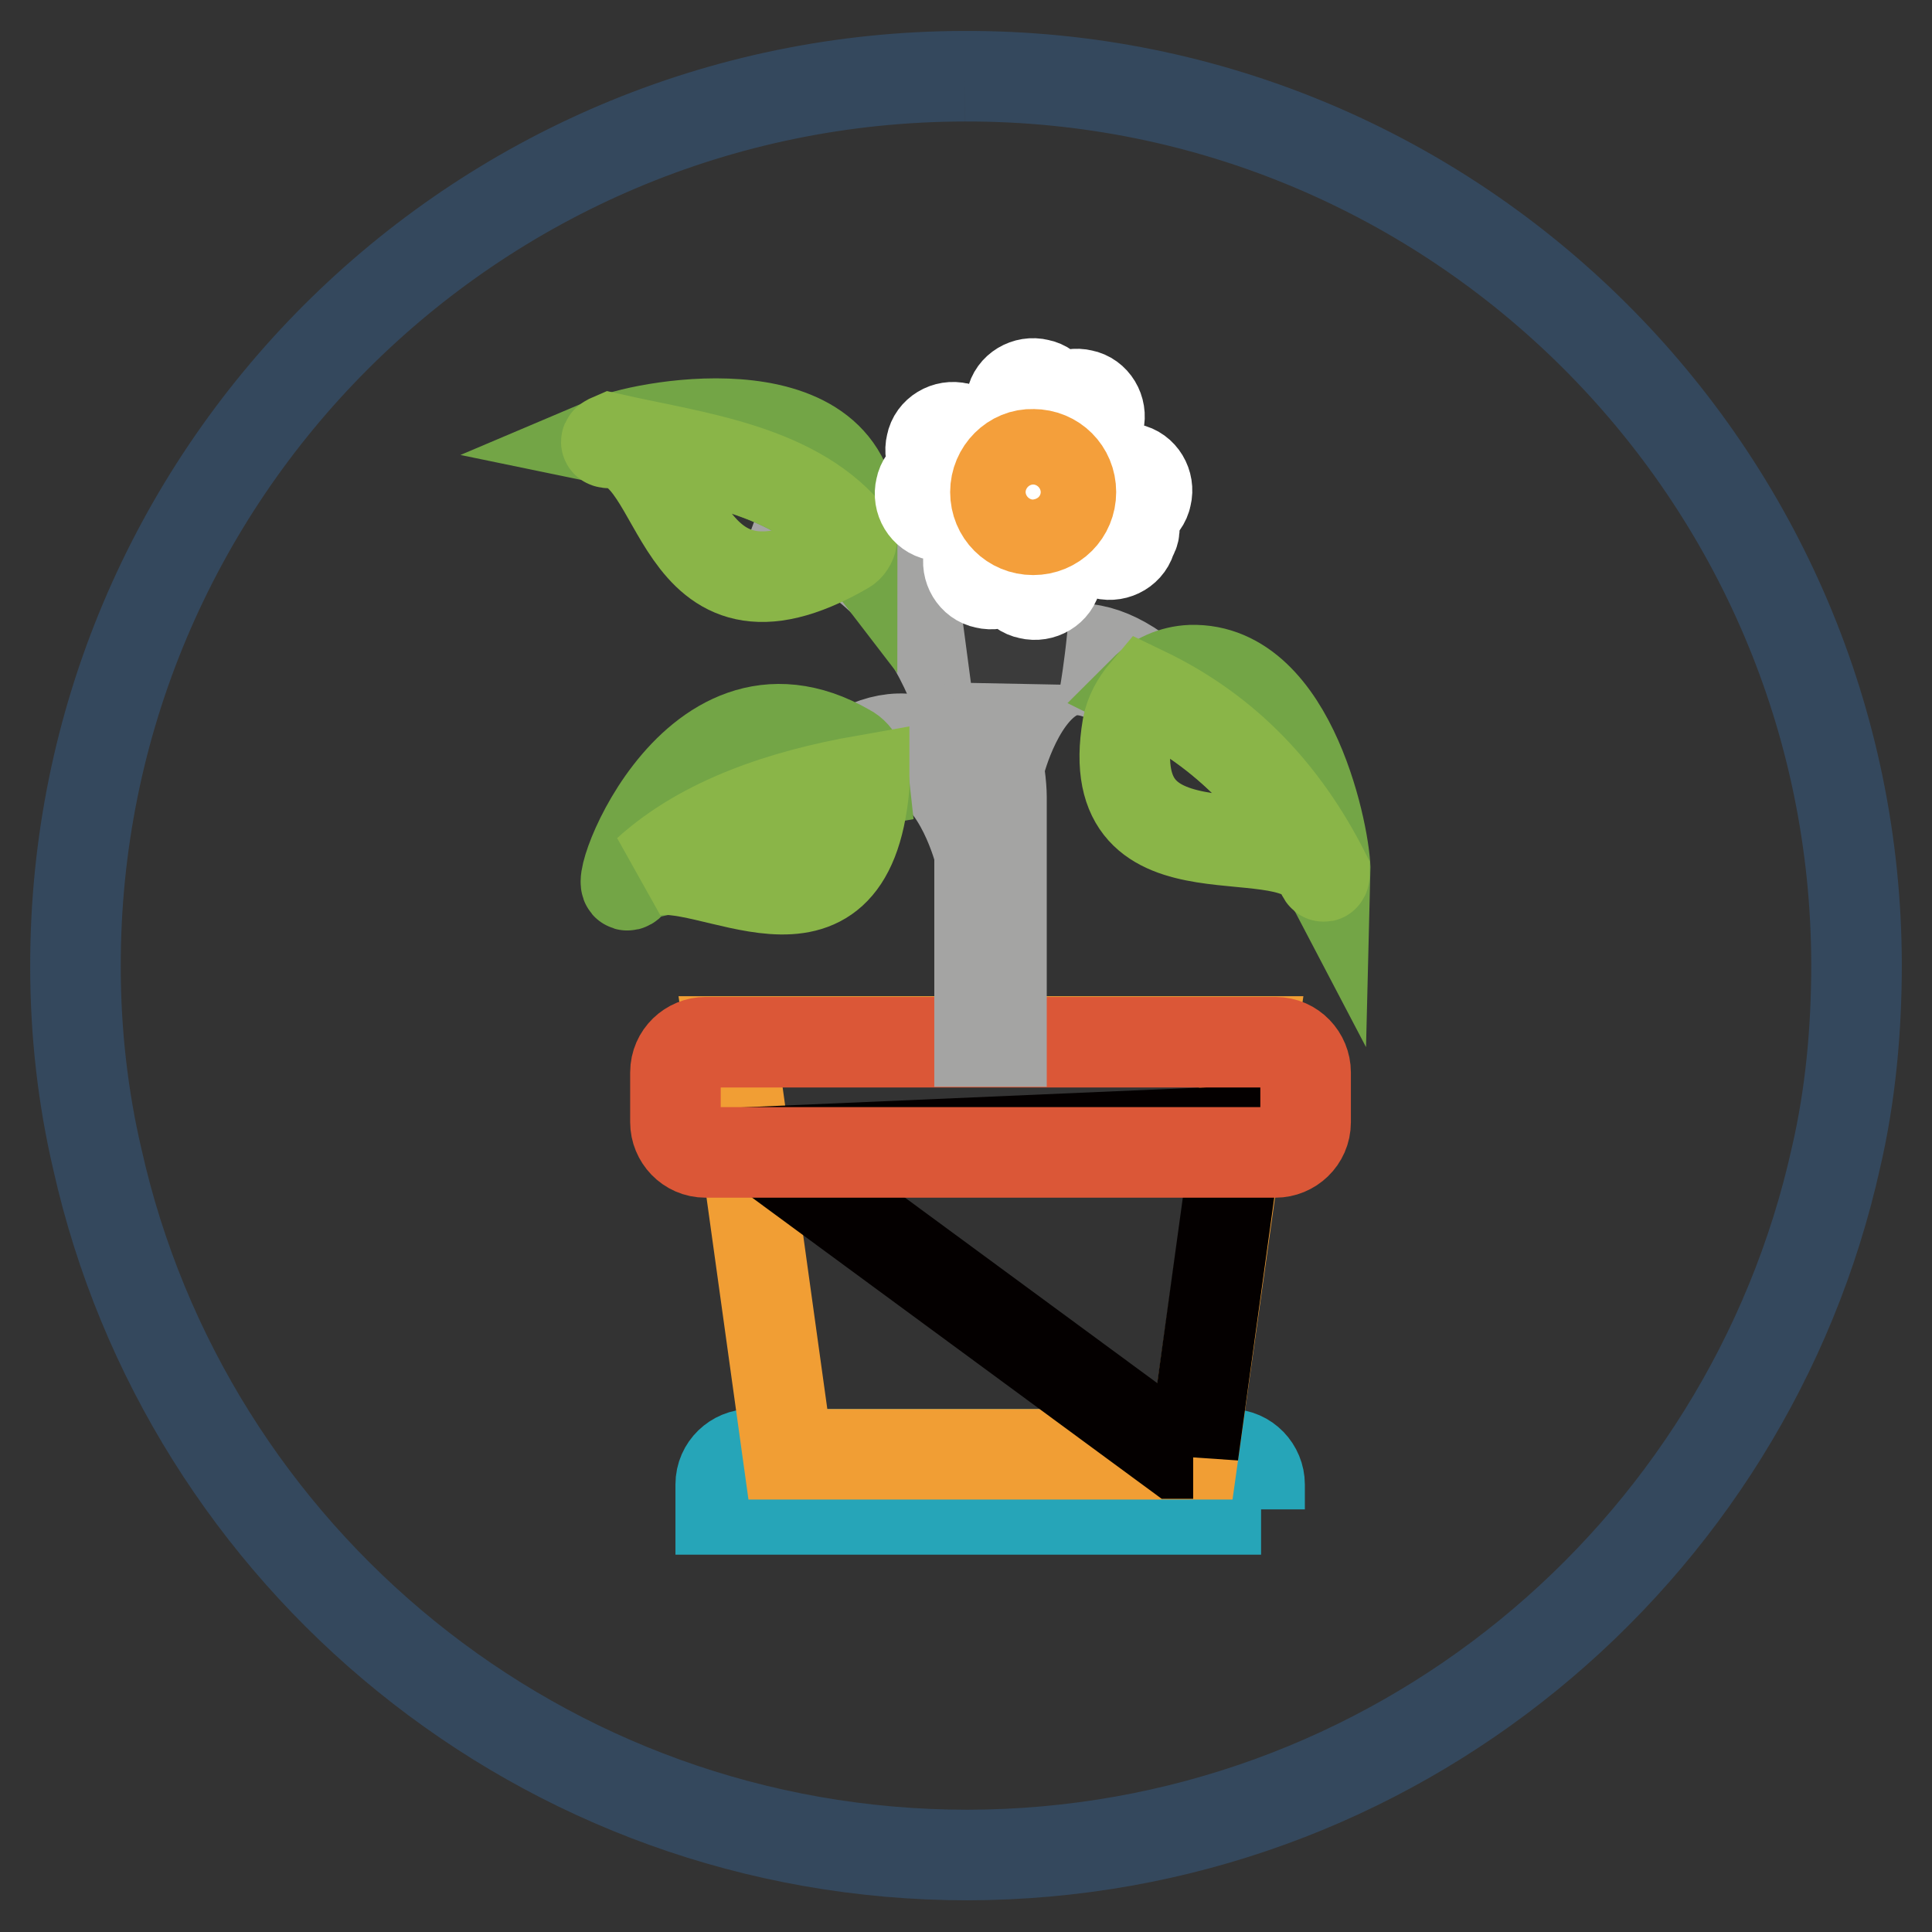
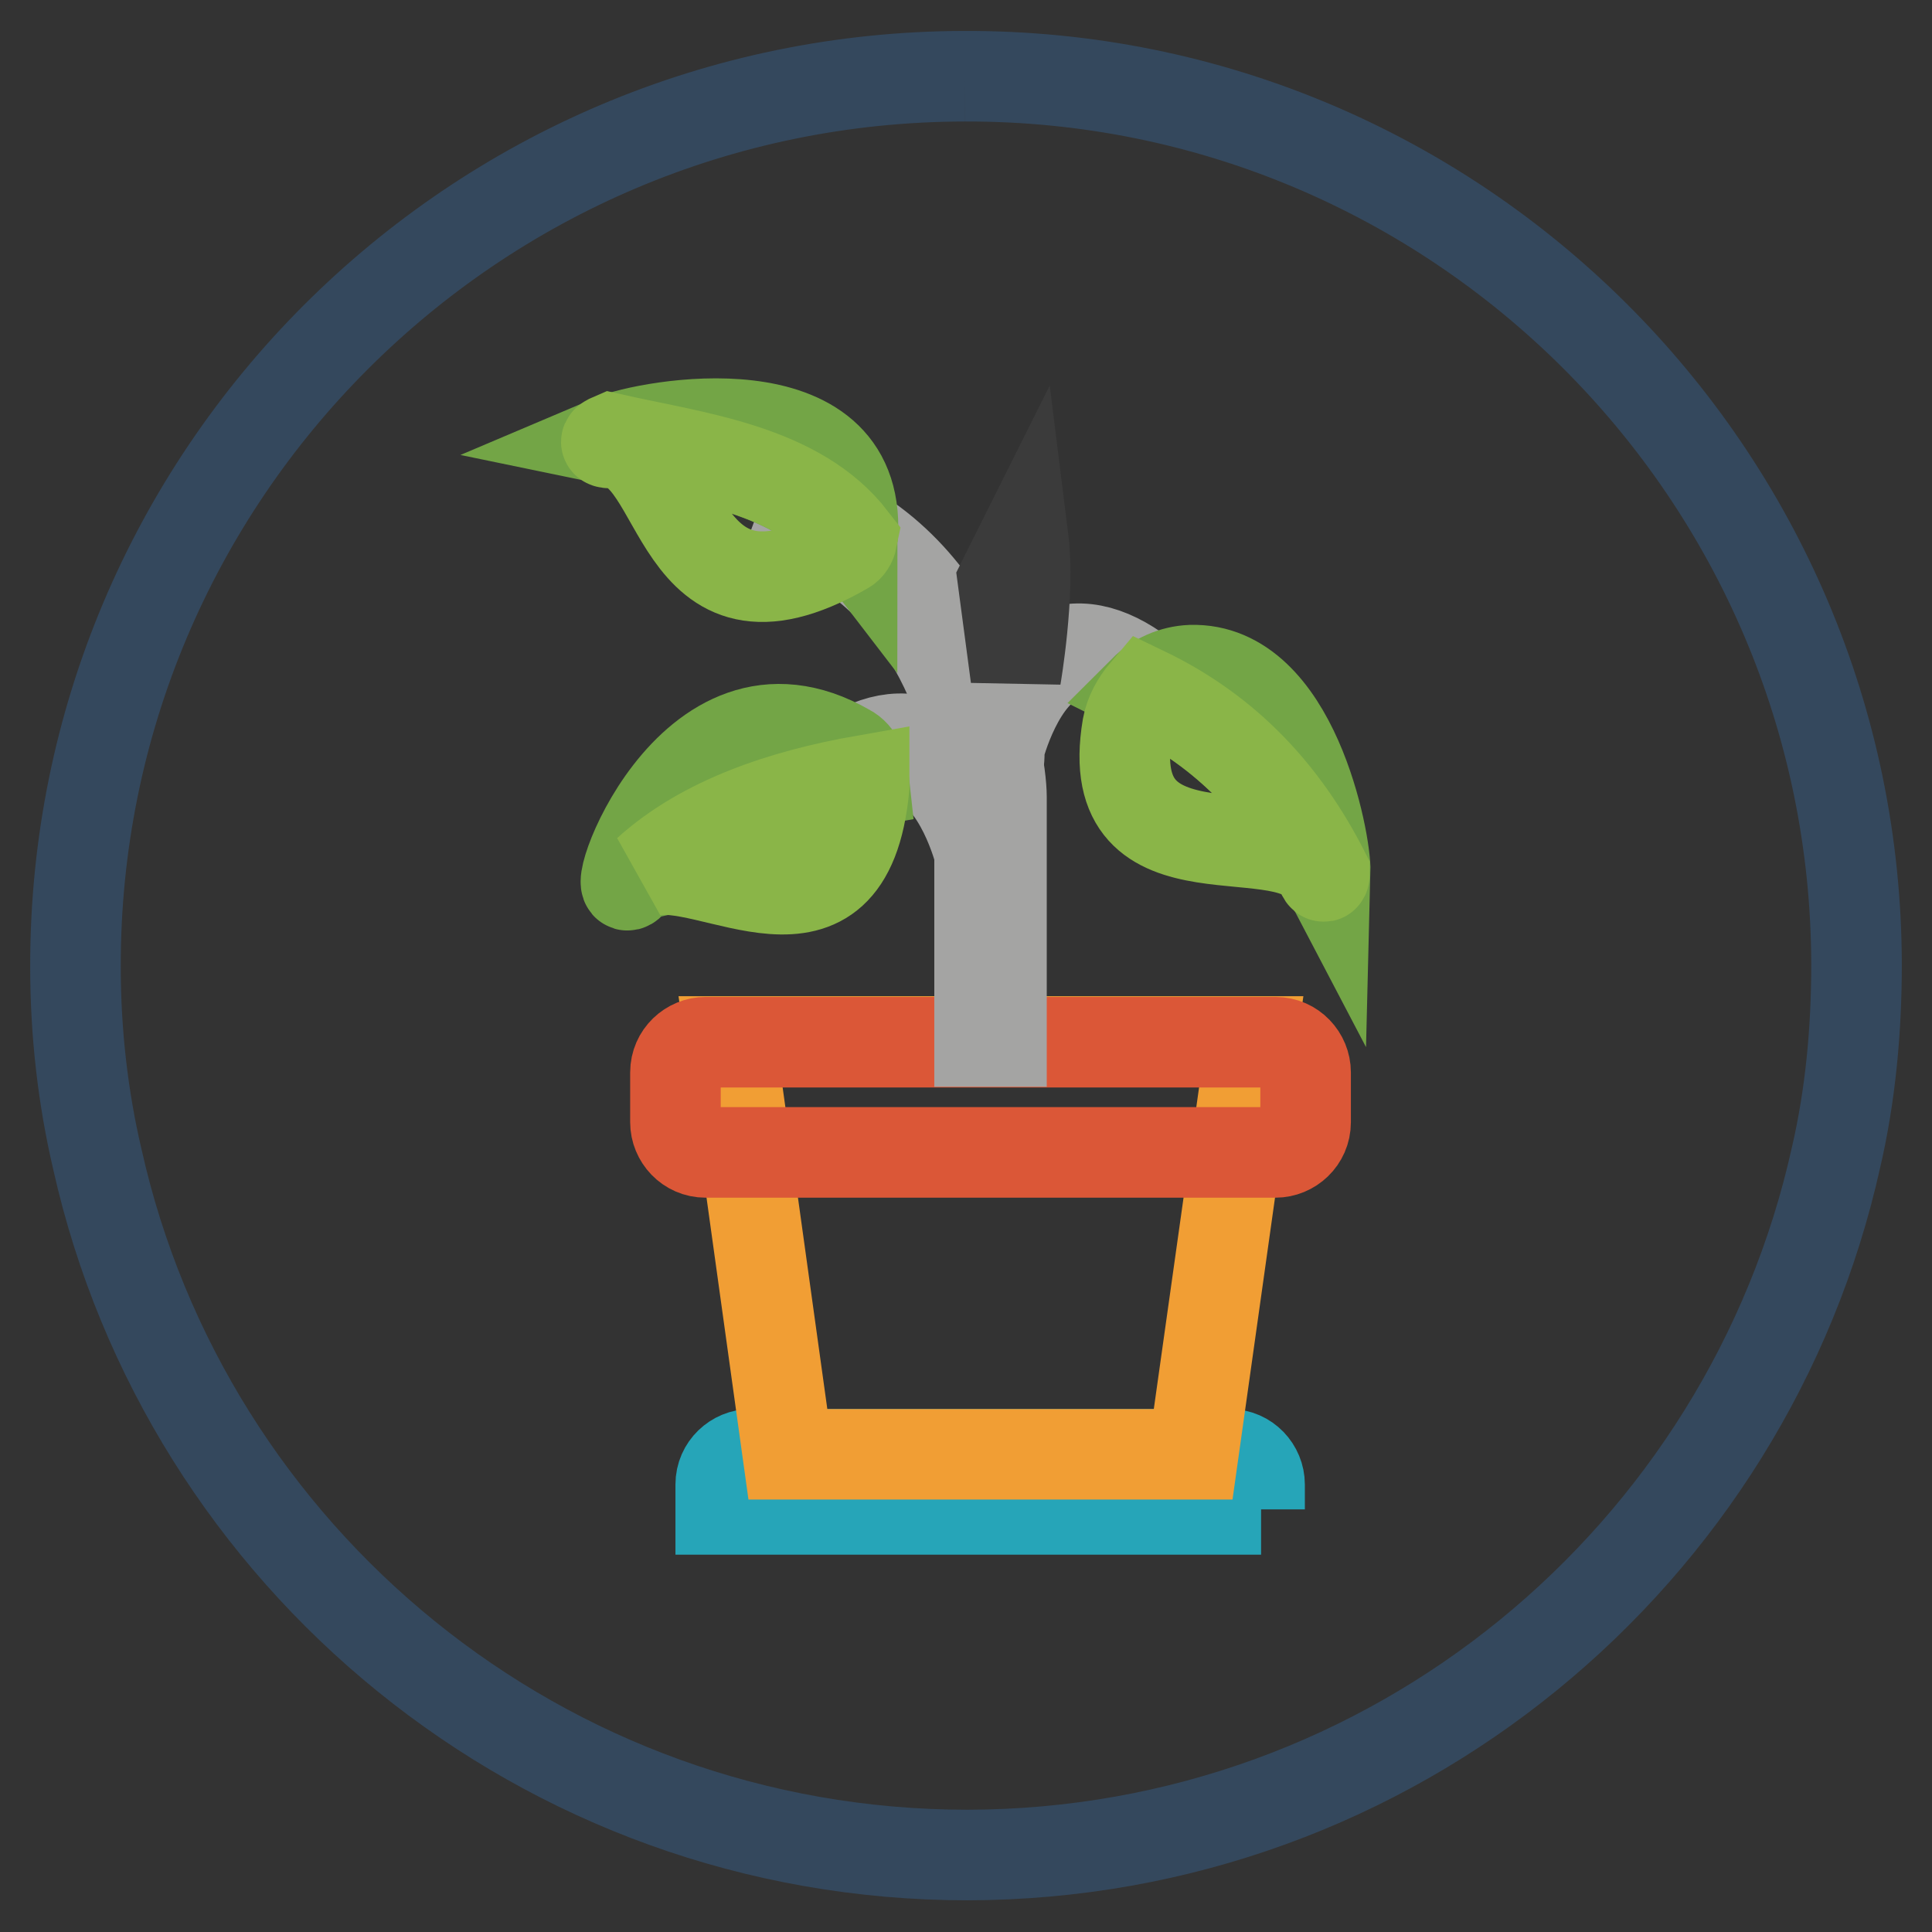
<svg xmlns="http://www.w3.org/2000/svg" version="1.1" x="0px" y="0px" viewBox="0 0 256 256" enable-background="new 0 0 256 256" xml:space="preserve">
  <rect x="0" y="0" width="256" height="256" fill="#333333" stroke="none" />
  <g>
    <path stroke-width="12" fill-opacity="0" stroke="#34485d" d="M127.8,10.1C62.7,10.2,9.9,63,10,128.1c0,8.8,1,17.4,2.9,25.5c11.8,52.8,59,92.2,115.3,92.2 c56.4-0.1,103.4-39.7,115.1-92.5c1.9-8.2,2.7-16.8,2.7-25.5C245.9,62.7,192.9,9.9,127.8,10.1" />
    <path stroke-width="12" fill-opacity="0" stroke="#26a5b8" d="M167.1,200H95.5v-3.3c0-2.3,1.9-4,4-4h63.4c2.3,0,4,1.9,4,4v3.3H167.1z" />
    <path stroke-width="12" fill-opacity="0" stroke="#f19e34" d="M158.1,192.7h-53.7L96.8,138h69L158.1,192.7z" />
-     <path stroke-width="12" fill-opacity="0" stroke="#040000" d="M158.1,192.7l5.9-42.8l-62.5,2.7l54.4,40H158.1z" />
    <path stroke-width="12" fill-opacity="0" stroke="#db5737" d="M173,148.7c0,2.3-1.9,4-4,4H93.5c-2.3,0-4-1.9-4-4v-6.6c0-2.3,1.9-4,4-4H169c2.3,0,4,1.9,4,4V148.7 L173,148.7z" />
    <path stroke-width="12" fill-opacity="0" stroke="#a4a4a3" d="M132.7,138h-2.9v-32.4c0-5.3-4.3-28.4-23.8-35.6l1-2.7c21.1,7.7,25.7,32.6,25.7,38.3V138z" />
-     <path stroke-width="12" fill-opacity="0" stroke="#a4a4a3" d="M132.4,98.9h0.3c3.3-10.9,3.9-23.7,3.3-34.1l-2.9,0.7c0.3,9.8-0.3,21.2-3.3,31 C130.8,97.2,131.7,98,132.4,98.9z" />
-     <path stroke-width="12" fill-opacity="0" stroke="#a4a4a3" d="M131.2,102.3h-0.3c-0.7-0.1-1.3-1-1-1.7c0.1-0.4,2.9-11.9,10.3-14.2c3.9-1.3,8.3,0.3,12.9,4.4 c0.6,0.6,0.6,1.4,0.1,2c-0.6,0.6-1.4,0.6-2,0.1c-3.9-3.4-7.3-4.7-10.2-3.9c-5.9,1.9-8.5,12.1-8.5,12.2 C132.5,101.9,131.9,102.3,131.2,102.3L131.2,102.3z M131.2,114.2c-0.7,0-1.3-0.4-1.4-1.1c0-0.1-2.6-10.3-8.5-12.2 c-2.9-0.9-6.3,0.4-10.2,3.9c-0.6,0.6-1.4,0.4-2-0.1c-0.6-0.6-0.4-1.4,0.1-2c4.6-4.2,9-5.6,12.9-4.4c7.5,2.3,10.3,13.8,10.3,14.2 c0.1,0.7-0.3,1.6-1,1.7C131.5,114.2,131.4,114.2,131.2,114.2z" />
+     <path stroke-width="12" fill-opacity="0" stroke="#a4a4a3" d="M131.2,102.3h-0.3c-0.7-0.1-1.3-1-1-1.7c0.1-0.4,2.9-11.9,10.3-14.2c3.9-1.3,8.3,0.3,12.9,4.4 c-0.6,0.6-1.4,0.6-2,0.1c-3.9-3.4-7.3-4.7-10.2-3.9c-5.9,1.9-8.5,12.1-8.5,12.2 C132.5,101.9,131.9,102.3,131.2,102.3L131.2,102.3z M131.2,114.2c-0.7,0-1.3-0.4-1.4-1.1c0-0.1-2.6-10.3-8.5-12.2 c-2.9-0.9-6.3,0.4-10.2,3.9c-0.6,0.6-1.4,0.4-2-0.1c-0.6-0.6-0.4-1.4,0.1-2c4.6-4.2,9-5.6,12.9-4.4c7.5,2.3,10.3,13.8,10.3,14.2 c0.1,0.7-0.3,1.6-1,1.7C131.5,114.2,131.4,114.2,131.2,114.2z" />
    <path stroke-width="12" fill-opacity="0" stroke="#73a546" d="M175.6,115.5c0.1-3.9-4.2-27.1-17.8-26.7c-2.4,0.1-4.6,1.1-6.2,2.7C162.5,96.9,170.1,105,175.6,115.5z" />
    <path stroke-width="12" fill-opacity="0" stroke="#8ab548" d="M151.7,91.7c-1.1,1.3-2,2.9-2.3,4.6c-3.7,21.9,22.1,10.8,25.7,19.4c0.3,0.6,0.4,0.6,0.4-0.1 C170.1,105,162.5,96.9,151.7,91.7L151.7,91.7z" />
    <path stroke-width="12" fill-opacity="0" stroke="#73a546" d="M112.3,99.3C91.2,87.1,80,120.8,83.6,117c0.6-0.7,1.3-1.1,2.2-1.3c7.5-6.6,17.9-10.2,28.7-12.1 C114.3,101.7,113.7,100,112.3,99.3z" />
    <path stroke-width="12" fill-opacity="0" stroke="#8ab548" d="M85.8,115.5c8.2-2.4,26.5,12.2,28.7-11.2v-0.9C103.7,105.3,93.2,108.8,85.8,115.5z" />
    <path stroke-width="12" fill-opacity="0" stroke="#73a546" d="M112.9,71.5c0-0.3,0.1-0.4,0.1-0.7c1-19.8-27.3-14.5-32-12.5C92.1,60.6,105.7,62.1,112.9,71.5z" />
    <path stroke-width="12" fill-opacity="0" stroke="#8ab548" d="M81,58.1c-0.7,0.3-1,0.6-0.1,0.6c9.9,0.1,8,27.3,31,14.1c0.6-0.3,0.9-0.9,1-1.4 C105.7,62.1,92.1,60.6,81,58.1z" />
    <path stroke-width="12" fill-opacity="0" stroke="#3b3b3b" d="M132.9,76.9l1.7,12.8c0,0,1.9-11,1-18.2L132.9,76.9z" />
-     <path stroke-width="12" fill-opacity="0" stroke="#ffffff" d="M148.3,67.9h-0.4v-0.1C148,67.7,148.2,67.9,148.3,67.9c1.6,0.4,3.3-0.6,3.6-2.2c0.4-1.6-0.6-3.3-2.2-3.6 h-0.4l-4.9-1.1l1.1-4.7c0-0.1,0.1-0.3,0.1-0.4c0.4-1.6-0.6-3.3-2.2-3.6c-1.6-0.4-3.3,0.6-3.6,2.2v0.4h-0.1c0-0.1,0.1-0.3,0.1-0.4 c0.4-1.6-0.6-3.3-2.2-3.6c-1.6-0.4-3.3,0.6-3.6,2.2v0.4l-1.1,4.7l-5.5-1.4c-0.1,0-0.3-0.1-0.4-0.1c-1.6-0.4-3.3,0.6-3.6,2.2 c-0.4,1.6,0.6,3.3,2.2,3.6h0.4v0.1c-0.1,0-0.3-0.1-0.4-0.1c-1.6-0.4-3.3,0.6-3.6,2.2c-0.4,1.6,0.6,3.3,2.2,3.6h0.4l4.9,1.1l-1,3.9 c0,0.1-0.1,0.3-0.1,0.4c-0.4,1.6,0.6,3.3,2.2,3.6c1.6,0.4,3.3-0.6,3.6-2.2v-0.4h0.1c0,0.1-0.1,0.3-0.1,0.4 c-0.4,1.6,0.6,3.3,2.2,3.6c1.6,0.4,3.3-0.6,3.6-2.2v-0.4l1-3.9l4.9,1.1c0.1,0,0.3,0.1,0.4,0.1c1.6,0.4,3.3-0.6,3.6-2.2 C150.9,69.9,149.9,68.3,148.3,67.9L148.3,67.9z" />
-     <path stroke-width="12" fill-opacity="0" stroke="#f49f3b" d="M131.9,65.2c0,2.8,2.2,5,5,5c2.8,0,5-2.2,5-5c0,0,0,0,0,0c0-2.8-2.2-5-5-5 C134.2,60.1,131.9,62.4,131.9,65.2L131.9,65.2z" />
  </g>
</svg>